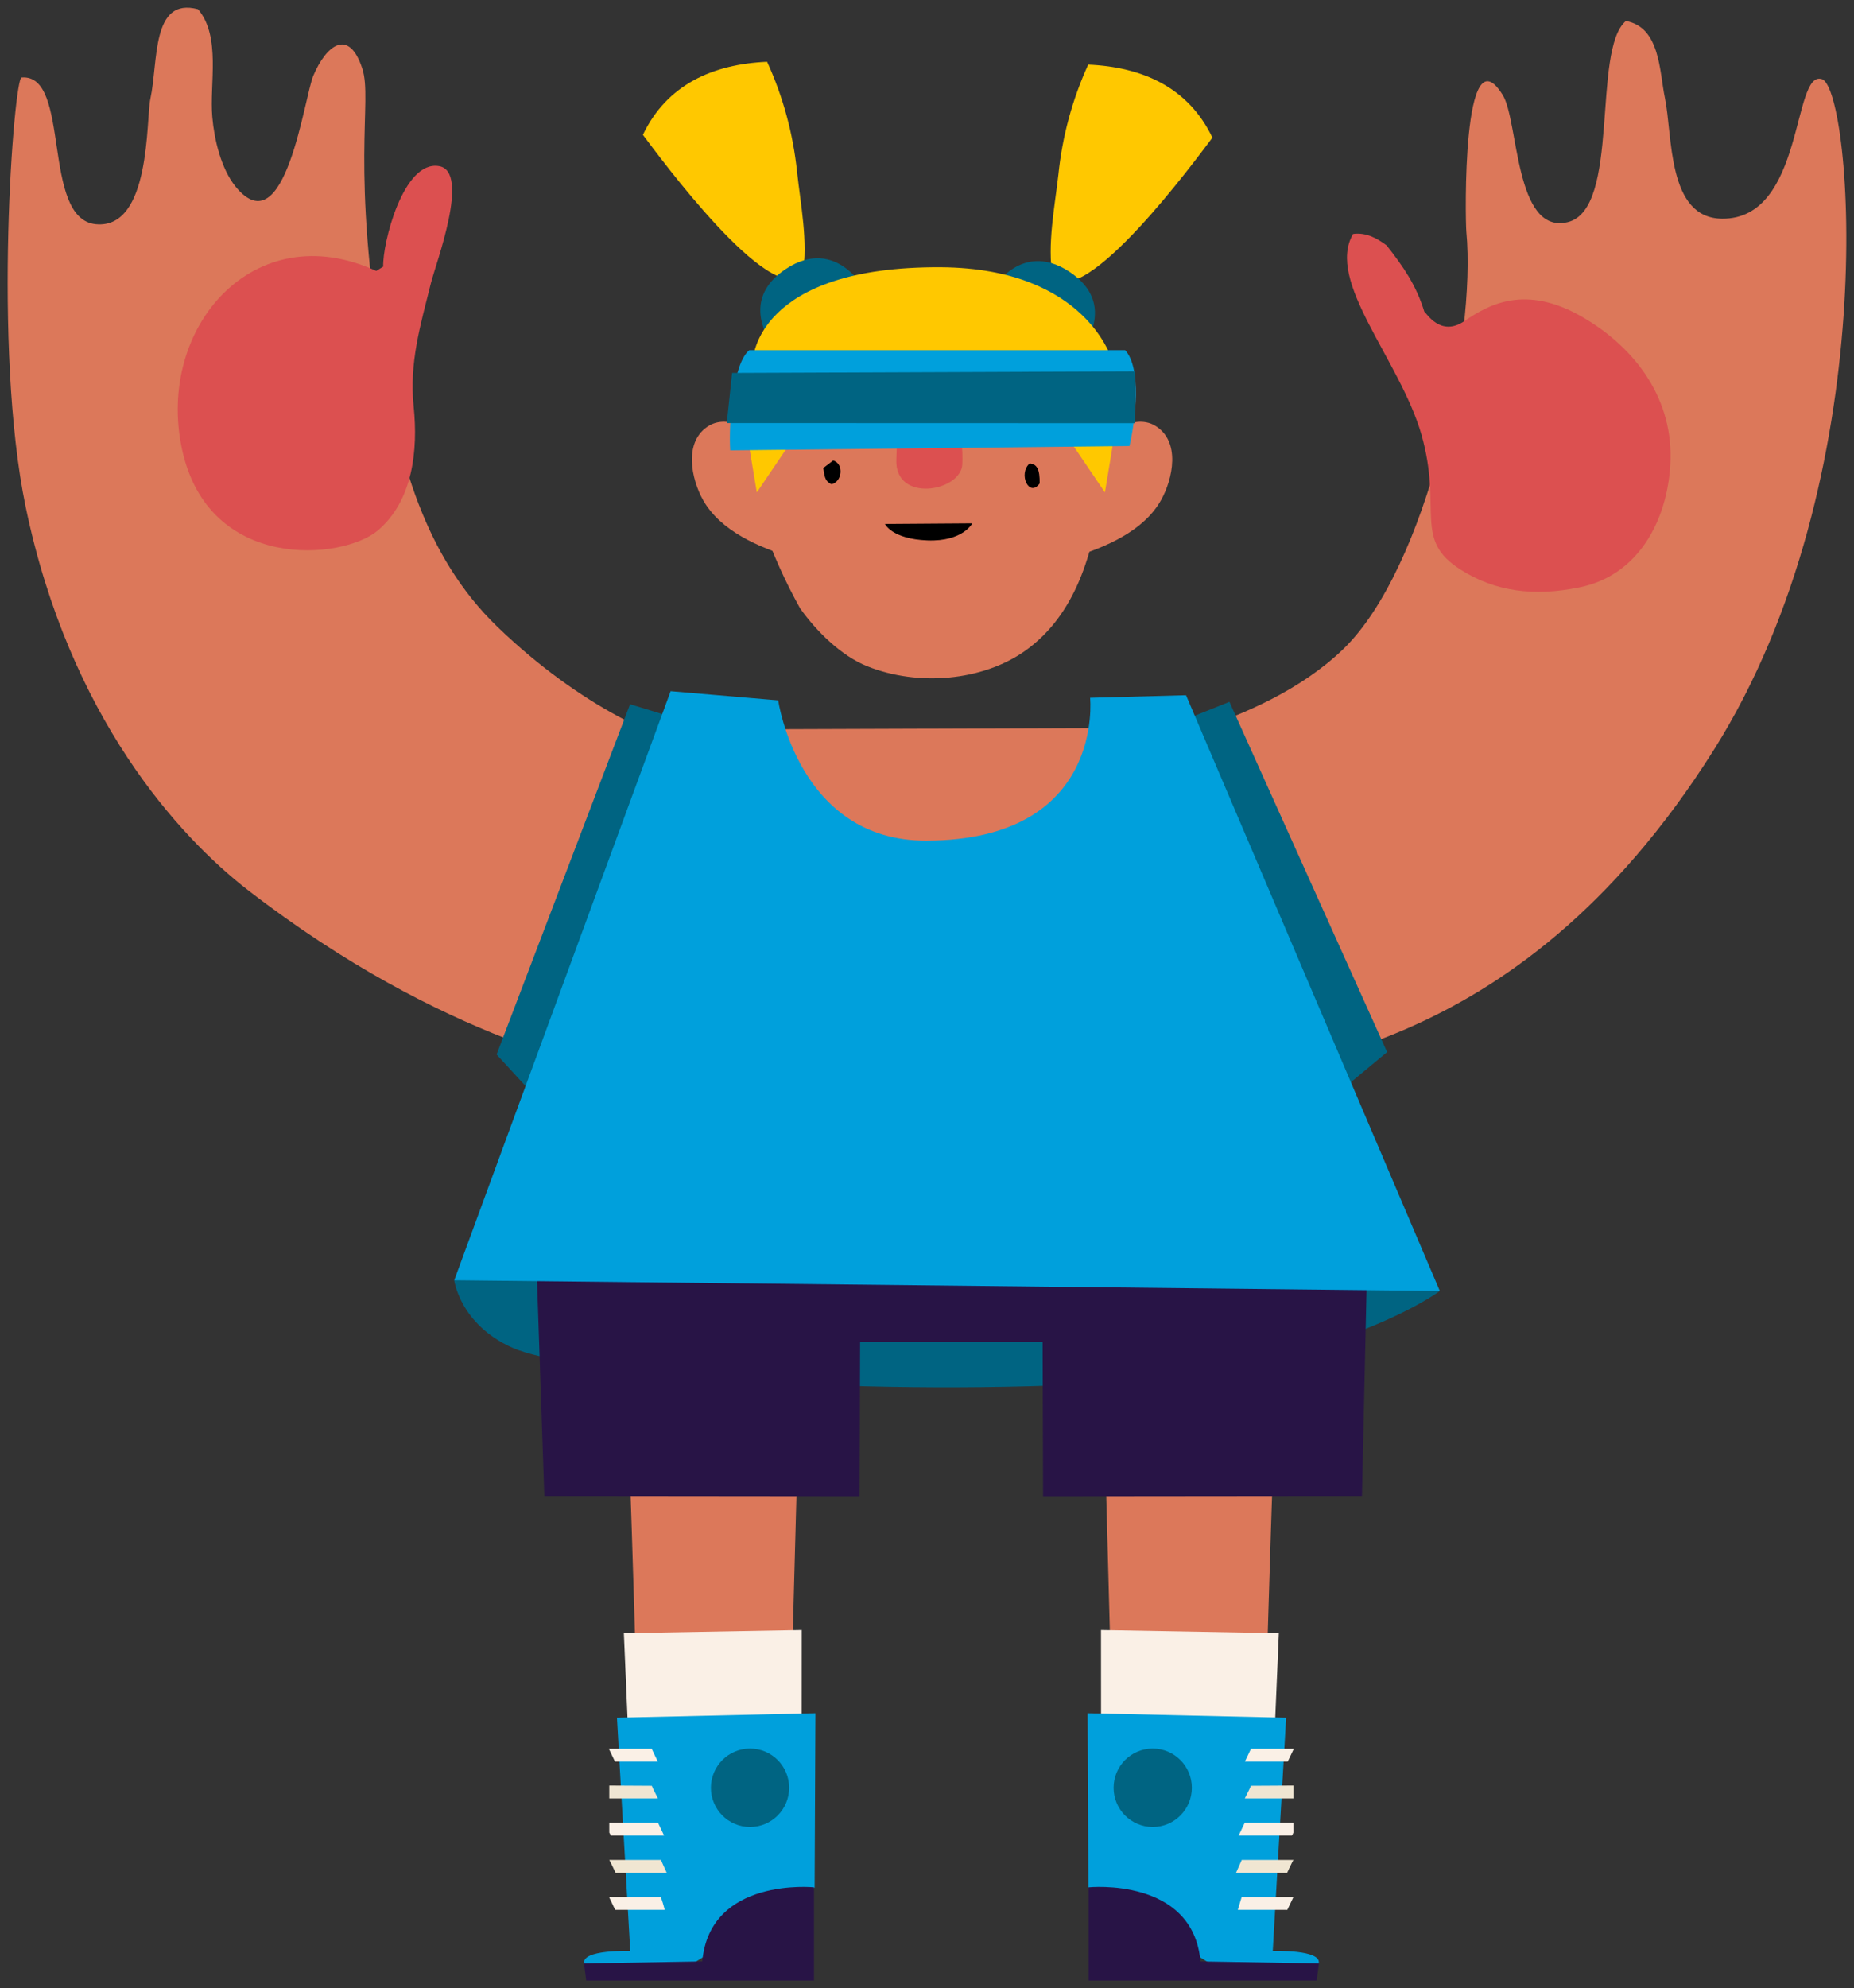
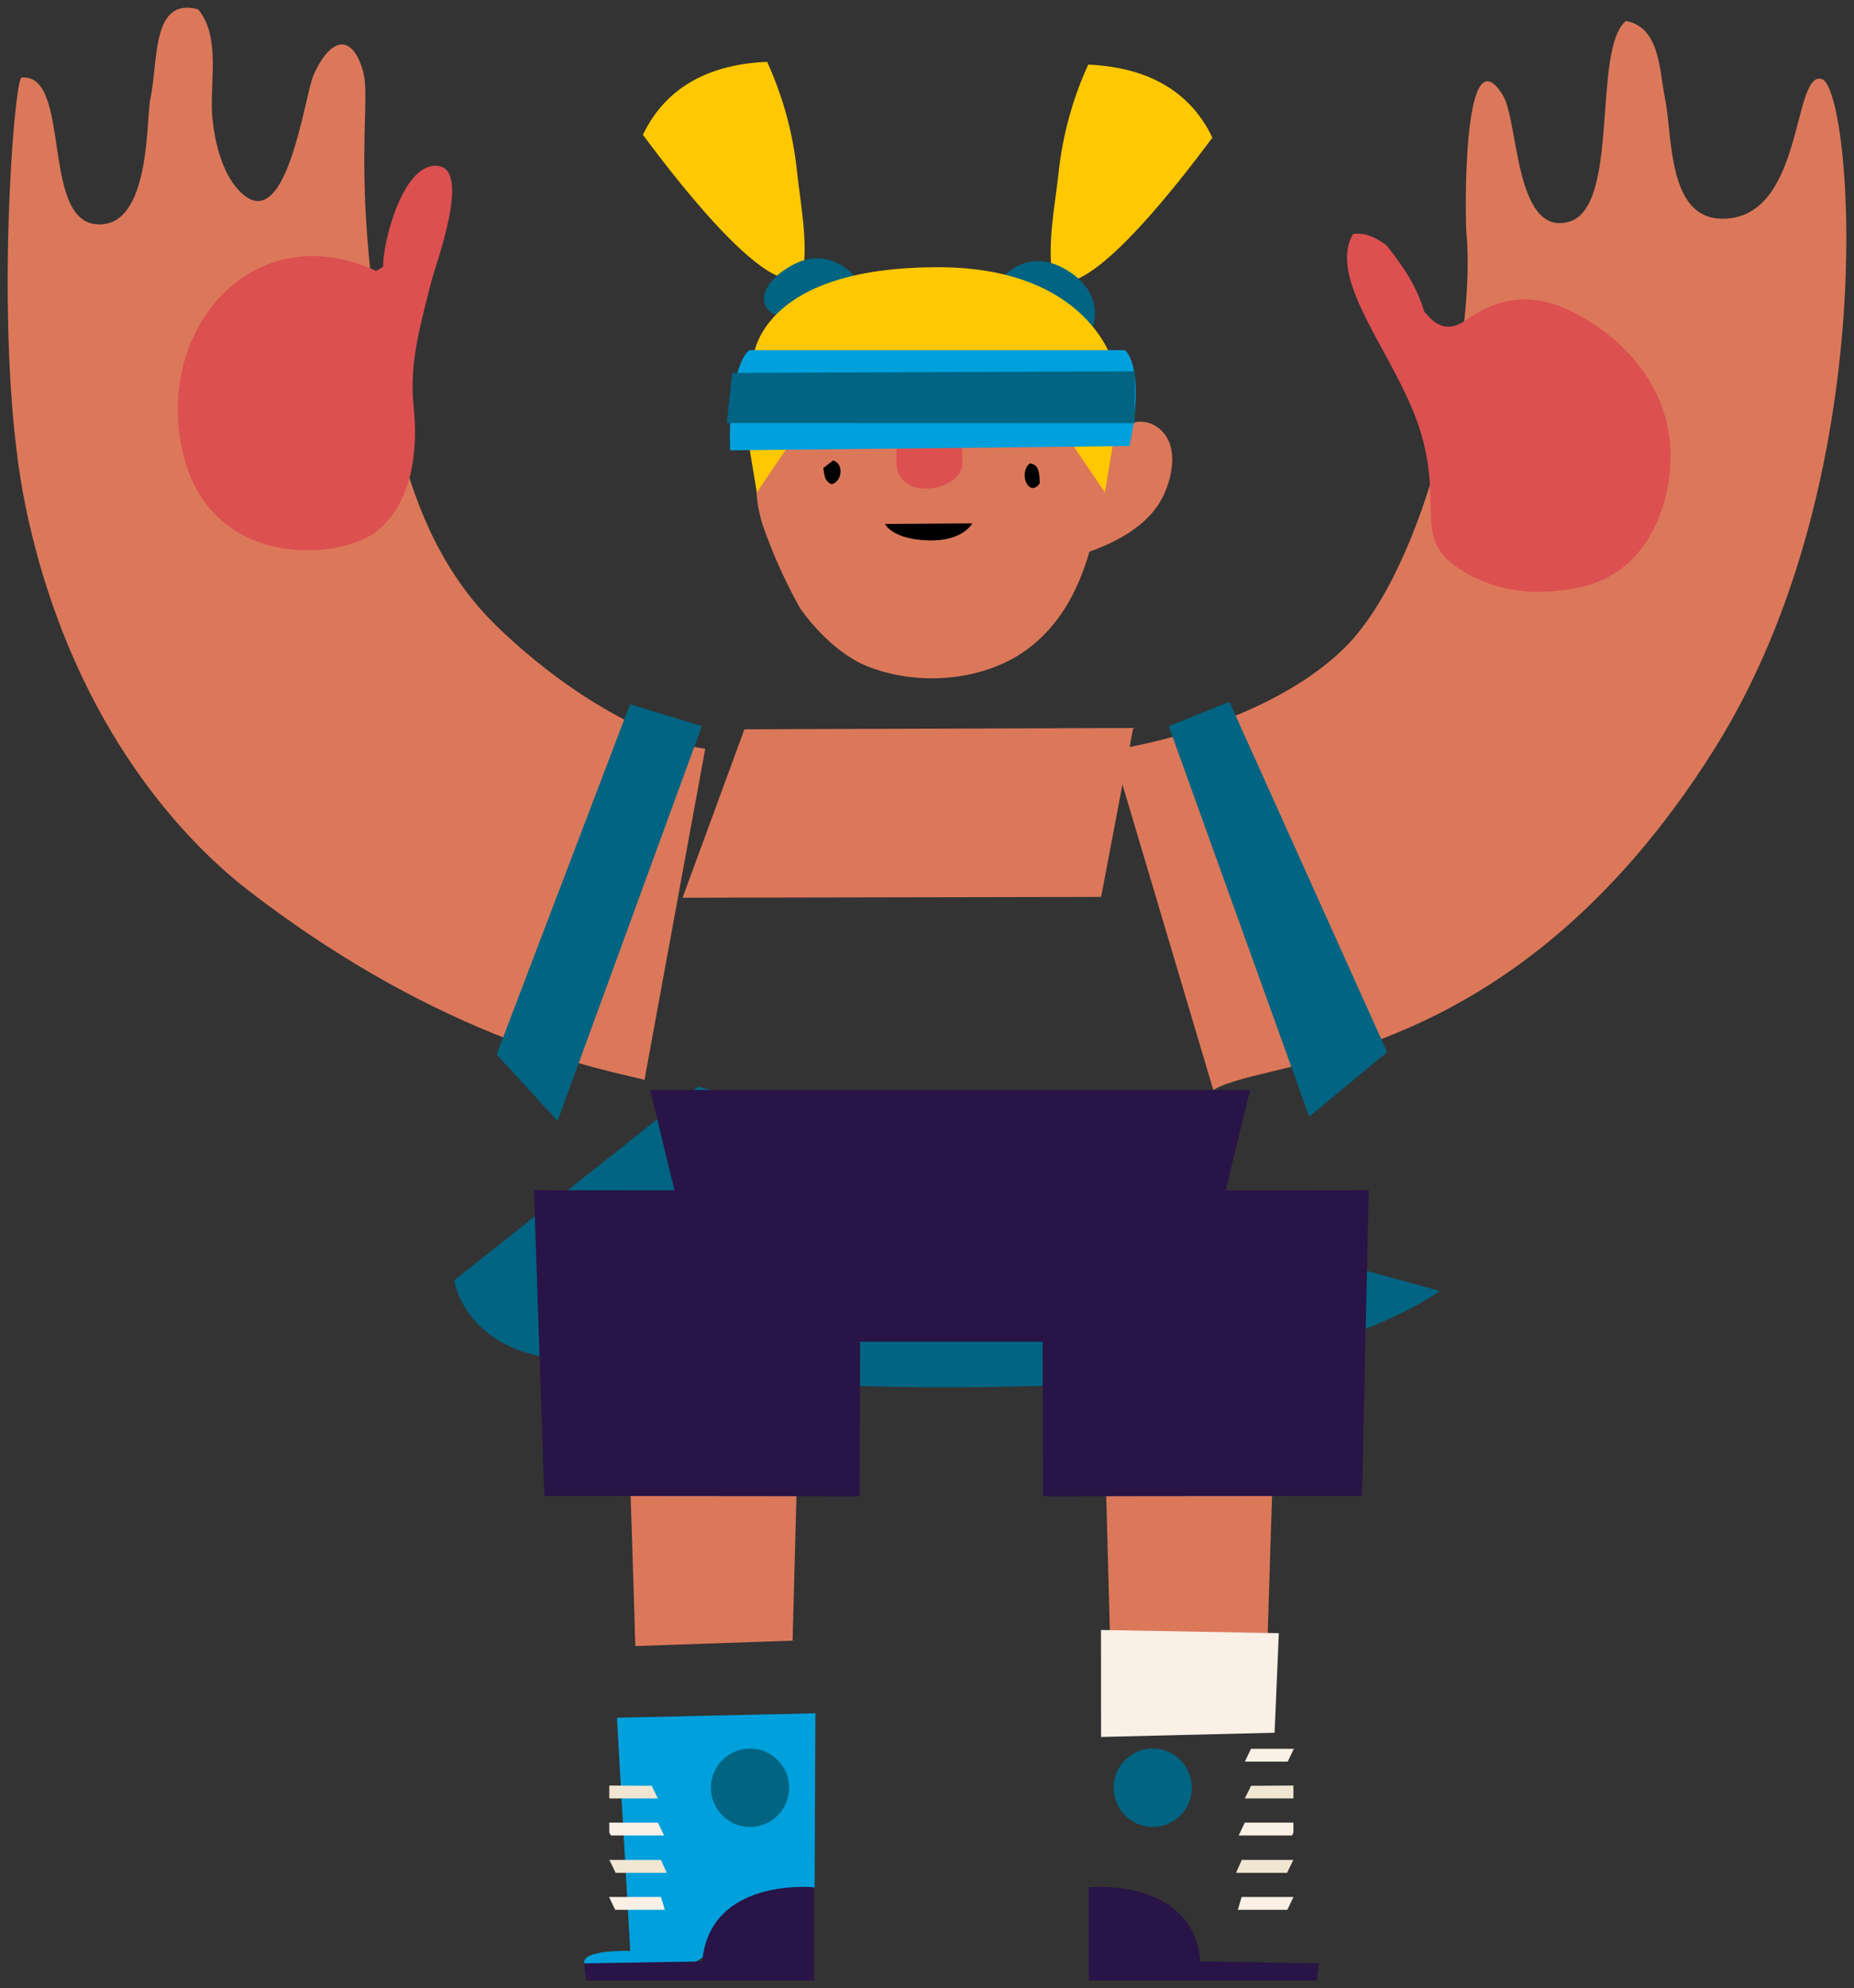
<svg xmlns="http://www.w3.org/2000/svg" version="1.1" width="120.739" height="129.393" viewBox="0.022 -0.502 120.739 129.393">
  <rect x="0.022" y="-0.502" width="120.739" height="129.393" fill="#333333" stroke="none" />
  <g id="ID0.335130050778389">
    <g id="Page-1">
      <g id="casey-b-[sports,basketball,people,alex-eben-meyer]">
        <path id="Shape" fill="#006482" stroke="none" stroke-width="1" d="M 45.49 70.225 L 29.603 82.821 C 29.603 82.821 29.97 85.689 33.394 87.214 C 36.879 88.776 53.663 90.314 70.128 89.611 C 86.593 88.908 93.789 83.52 93.789 83.52 L 45.49 70.225 Z " />
        <path id="Shape" fill="#281446" stroke="none" stroke-width="1" d="M 77.444 86.815 L 46.347 86.815 L 42.36 70.44 L 81.43 70.44 L 77.444 86.815 " />
        <g id="Right-Arm">
          <path id="Shape" fill="#DC785A" stroke="none" stroke-width="1" d="M 118.678 4.65 C 116.721 3.995 117.554 13.776 112.172 13.732 C 108.584 13.704 108.958 8.329 108.448 5.877 C 108.089 4.163 108.149 1.264 105.905 0.864 C 103.668 2.749 105.582 13.117 102.117 13.956 C 98.653 14.795 98.928 7.334 97.879 5.673 C 95.232 1.419 95.444 13.792 95.515 14.571 C 96.181 21.564 92.952 36.461 87.514 41.729 C 82.076 46.997 72.452 48.311 72.452 48.311 L 79.038 70.44 C 82.487 68.284 98.422 69.278 111.638 48.295 C 122.808 30.562 120.632 5.305 118.678 4.65 Z " />
          <path id="Shape" fill="#DC5050" stroke="none" stroke-width="1" d="M 92.593 27.787 C 91.194 22.918 86.334 17.802 88.14 14.723 C 89.033 14.607 89.735 15.038 90.325 15.47 C 91.429 16.875 92.262 18.082 92.78 19.787 C 92.908 19.843 93.821 21.46 95.384 20.398 C 96.947 19.336 99.347 17.954 103.114 20.154 C 106.578 22.179 109.046 25.522 108.799 29.74 C 108.584 33.442 106.678 36.968 102.875 37.727 C 99.96 38.326 97.409 38.015 95.152 36.577 C 92.023 34.616 93.976 32.655 92.593 27.787 Z " />
        </g>
        <g id="Left-Arm">
          <path id="Shape" fill="#DC785A" stroke="none" stroke-width="1" d="M 24.982 23.206 C 22.826 10.449 24.293 6.084 23.623 3.983 C 22.746 1.272 21.267 2.442 20.434 4.407 C 19.844 5.713 18.62 15.613 15.37 11.652 C 14.398 10.453 13.971 8.524 13.848 7.119 C 13.656 4.942 14.43 1.883 12.919 0.101 C 9.861 -0.717 10.339 3.524 9.813 5.94 C 9.53 7.238 9.861 14.427 6.269 14.092 C 2.677 13.756 4.686 4.267 1.425 4.543 C 0.935 4.587 -0.473 22.075 1.696 32.499 C 4.539 46.162 11.663 53.942 16.168 57.429 C 29.017 67.349 39.482 69.13 41.994 69.773 L 45.949 48.231 C 43.317 47.879 37.895 45.559 32.446 40.323 C 27.562 35.626 26.015 29.236 24.982 23.206 Z " />
          <path id="Shape" fill="#DC5050" stroke="none" stroke-width="1" d="M 24.524 17.131 L 24.978 16.851 C 24.919 15.394 26.274 9.89 28.622 10.31 C 30.667 10.677 28.403 16.656 28.092 17.898 C 27.402 20.666 26.665 23.09 26.96 25.949 C 27.255 28.809 26.908 32.088 24.628 34.021 C 22.347 35.954 13.588 36.761 11.87 28.713 C 10.18 20.781 16.59 13.481 24.524 17.131 Z " />
        </g>
        <g id="Right-Leg">
          <path id="Shape" fill="#DC785A" stroke="none" stroke-width="1" d="M 71.918 91.376 L 72.317 106.277 L 82.558 106.628 C 82.558 106.628 82.981 91.943 83.113 91.028 L 71.918 91.376 Z " />
          <path id="Shape" fill="#FAF0E6" stroke="none" stroke-width="1" d="M 71.727 112.543 L 71.723 105.582 L 83.304 105.79 L 83.029 112.268 L 71.727 112.543 " />
-           <path id="Shape" fill="#00A0DC" stroke="none" stroke-width="1" d="M 70.85 111.002 L 70.901 122.344 L 79.552 127.74 L 85.899 127.296 C 86.131 126.362 82.909 126.47 82.909 126.47 L 83.778 111.293 L 70.85 111.002 Z " />
          <path id="Oval" fill="#006482" stroke="none" stroke-width="1" d="M 75.091 113.298 C 75.794 113.298 76.431 113.584 76.892 114.046 C 77.353 114.508 77.639 115.146 77.639 115.85 C 77.639 116.554 77.353 117.192 76.892 117.654 C 76.431 118.116 75.794 118.402 75.091 118.402 C 74.389 118.402 73.752 118.116 73.29 117.654 C 72.829 117.192 72.544 116.554 72.544 115.85 C 72.544 115.146 72.829 114.508 73.29 114.046 C 73.752 113.584 74.389 113.298 75.091 113.298 Z " />
          <path id="Shape" fill="#FAF0E6" stroke="none" stroke-width="1" d="M 81.49 113.314 C 81.362 113.597 81.223 113.873 81.091 114.149 L 83.882 114.149 L 84.281 113.314 L 81.49 113.314 Z " />
          <path id="Shape" fill="#F0E6D2" stroke="none" stroke-width="1" d="M 81.486 115.722 C 81.43 115.862 81.366 115.998 81.299 116.122 L 81.087 116.545 L 84.253 116.545 L 84.253 115.706 L 81.486 115.722 Z " />
          <path id="Shape" fill="#FAF0E6" stroke="none" stroke-width="1" d="M 84.253 118.765 L 84.253 118.118 L 81.087 118.118 C 80.952 118.398 80.824 118.678 80.689 118.957 L 84.157 118.957 C 84.193 118.909 84.221 118.845 84.253 118.765 Z " />
          <path id="Shape" fill="#F0E6D2" stroke="none" stroke-width="1" d="M 84.153 120.738 C 84.189 120.675 84.221 120.611 84.253 120.547 L 80.888 120.547 C 80.86 120.607 80.832 120.667 80.808 120.73 C 80.713 120.95 80.613 121.166 80.517 121.385 L 83.846 121.385 C 83.946 121.162 84.046 120.95 84.153 120.738 Z " />
          <path id="Shape" fill="#FAF0E6" stroke="none" stroke-width="1" d="M 80.633 123.794 L 83.858 123.794 C 83.994 123.518 84.121 123.239 84.257 122.959 L 80.884 122.959 C 80.796 123.235 80.717 123.514 80.633 123.794 Z " />
          <path id="Shape" fill="#281446" stroke="none" stroke-width="1" d="M 78.201 127.152 C 77.711 121.641 70.921 122.328 70.921 122.328 L 70.921 128.391 L 85.772 128.391 L 85.915 127.28 L 78.201 127.152 Z " />
          <path id="Shape" fill="#281446" stroke="none" stroke-width="1" d="M 88.718 96.859 L 89.16 76.958 L 67.891 76.986 L 67.951 96.879 L 88.718 96.859 " />
        </g>
        <g id="Left-Leg">
          <path id="Shape" fill="#DC785A" stroke="none" stroke-width="1" d="M 52.036 91.376 L 51.638 106.277 L 41.396 106.628 C 41.396 106.628 40.973 91.943 40.838 91.028 L 52.036 91.376 Z " />
-           <path id="Shape" fill="#FAF0E6" stroke="none" stroke-width="1" d="M 52.232 112.543 L 52.236 105.582 L 40.65 105.79 L 40.929 112.268 L 52.232 112.543 " />
          <path id="Shape" fill="#00A0DC" stroke="none" stroke-width="1" d="M 53.125 111.002 L 53.073 122.344 L 44.422 127.74 L 38.075 127.296 C 37.844 126.362 41.065 126.47 41.065 126.47 L 40.2 111.293 L 53.125 111.002 Z " />
          <path id="Oval" fill="#006482" stroke="none" stroke-width="1" d="M 48.867 113.298 C 49.57 113.298 50.206 113.584 50.668 114.046 C 51.129 114.508 51.414 115.146 51.414 115.85 C 51.414 116.554 51.129 117.192 50.668 117.654 C 50.206 118.116 49.57 118.402 48.867 118.402 C 48.164 118.402 47.527 118.116 47.066 117.654 C 46.605 117.192 46.319 116.554 46.319 115.85 C 46.319 115.146 46.605 114.508 47.066 114.046 C 47.527 113.584 48.164 113.298 48.867 113.298 Z " />
-           <path id="Shape" fill="#FAF0E6" stroke="none" stroke-width="1" d="M 42.464 113.314 C 42.592 113.597 42.731 113.873 42.863 114.149 L 40.072 114.149 L 39.673 113.314 L 42.464 113.314 Z " />
          <path id="Shape" fill="#F0E6D2" stroke="none" stroke-width="1" d="M 42.472 115.722 C 42.528 115.862 42.588 115.998 42.659 116.122 L 42.867 116.545 L 39.701 116.545 L 39.701 115.706 L 42.472 115.722 Z " />
          <path id="Shape" fill="#FAF0E6" stroke="none" stroke-width="1" d="M 39.701 118.765 L 39.701 118.118 L 42.871 118.118 C 43.002 118.398 43.134 118.678 43.269 118.957 L 39.805 118.957 L 39.701 118.765 Z " />
          <path id="Shape" fill="#F0E6D2" stroke="none" stroke-width="1" d="M 39.801 120.738 L 39.701 120.547 L 43.07 120.547 C 43.094 120.607 43.122 120.667 43.146 120.73 C 43.242 120.95 43.341 121.166 43.441 121.385 L 40.108 121.385 C 40.008 121.162 39.909 120.95 39.801 120.738 Z " />
          <path id="Shape" fill="#FAF0E6" stroke="none" stroke-width="1" d="M 43.313 123.794 L 40.084 123.794 C 39.949 123.518 39.821 123.239 39.685 122.959 L 43.058 122.959 C 43.158 123.235 43.238 123.514 43.313 123.794 Z " />
          <path id="Shape" fill="#281446" stroke="none" stroke-width="1" d="M 45.757 127.152 C 46.244 121.641 53.033 122.328 53.033 122.328 L 53.033 128.391 L 38.198 128.391 L 38.055 127.28 L 45.757 127.152 Z " />
          <path id="Shape" fill="#281446" stroke="none" stroke-width="1" d="M 35.471 96.859 L 34.794 76.958 L 56.067 76.986 L 56.003 96.879 L 35.471 96.859 " />
        </g>
        <g id="Torso">
          <path id="Shape" fill="#DC785A" stroke="none" stroke-width="1" d="M 73.82 46.877 L 71.731 57.872 L 44.473 57.924 L 48.5 46.965 L 73.82 46.877 " />
          <path id="Shape" fill="#006482" stroke="none" stroke-width="1" d="M 76.136 46.757 L 80.087 45.176 L 90.356 67.972 L 85.285 72.178 L 76.136 46.757 " />
          <path id="Shape" fill="#006482" stroke="none" stroke-width="1" d="M 45.729 46.757 L 41.053 45.331 L 32.362 68.128 L 36.333 72.449 L 45.729 46.757 " />
-           <path id="Shape" fill="#00A0DC" stroke="none" stroke-width="1" d="M 93.789 83.52 L 77.26 44.744 L 71.013 44.912 C 71.013 44.912 71.998 54.178 60.352 54.21 C 52.008 54.234 50.701 45.08 50.701 45.08 L 43.696 44.481 L 29.603 82.821 L 93.789 83.52 Z " />
        </g>
        <g id="Head">
          <path id="Shape" fill="#DC785A" stroke="none" stroke-width="1" d="M 69.869 35.77 C 69.749 35.578 70.435 30.538 71.196 29.049 C 71.87 27.731 73.836 26.381 75.227 27.191 C 76.949 28.202 76.395 30.706 75.626 32.06 C 74.501 34.061 72.018 35.119 69.869 35.77 Z " />
-           <path id="Shape" fill="#DC785A" stroke="none" stroke-width="1" d="M 51.574 35.77 C 51.697 35.578 51.008 30.538 50.246 29.049 C 49.572 27.731 47.607 26.381 46.216 27.191 C 44.493 28.202 45.048 30.706 45.817 32.06 C 46.957 34.061 49.441 35.119 51.574 35.77 Z " />
          <path id="Shape" fill="#FFC800" stroke="none" stroke-width="1" d="M 68.573 17.542 C 70.682 19.735 77.942 9.826 78.978 8.457 C 77.416 5.186 74.418 3.856 70.889 3.704 C 69.855 5.967 69.2 8.385 68.948 10.861 C 68.709 12.977 68.21 15.422 68.573 17.542 Z " />
          <path id="Shape" fill="#006482" stroke="none" stroke-width="1" d="M 64.471 18.613 L 70.407 22.323 C 70.407 22.323 72.923 19.308 69.646 17.171 C 66.368 15.034 64.471 18.613 64.471 18.613 Z " />
          <path id="Shape" fill="#FFC800" stroke="none" stroke-width="1" d="M 52.295 17.359 C 50.182 19.551 42.923 9.643 41.89 8.273 C 43.453 5.002 46.447 3.672 49.979 3.52 C 51.014 5.783 51.672 8.201 51.929 10.677 C 52.156 12.794 52.658 15.238 52.295 17.359 Z " />
-           <path id="Shape" fill="#006482" stroke="none" stroke-width="1" d="M 56.394 18.429 L 50.457 22.139 C 50.457 22.139 47.942 19.128 51.223 16.987 C 54.504 14.847 56.394 18.429 56.394 18.429 Z " />
+           <path id="Shape" fill="#006482" stroke="none" stroke-width="1" d="M 56.394 18.429 C 50.457 22.139 47.942 19.128 51.223 16.987 C 54.504 14.847 56.394 18.429 56.394 18.429 Z " />
          <path id="Shape" fill="#FFC800" stroke="none" stroke-width="1" d="M 72.452 22.97 L 49.058 22.914 C 49.058 22.914 49.242 16.816 61.317 16.891 C 70.814 16.967 72.452 22.97 72.452 22.97 Z " />
          <path id="Shape" fill="#DC785A" stroke="none" stroke-width="1" d="M 49.895 25.246 C 49.724 25.586 49.628 29.2 49.457 29.544 C 49.409 30.494 48.99 31.365 49.696 33.689 C 50.35 35.554 51.162 37.359 52.124 39.085 C 53.168 40.559 54.803 42.188 56.509 42.863 C 59.81 44.181 64.004 43.822 66.779 41.857 C 70.088 39.512 71.216 35.467 71.747 31.541 C 71.99 29.732 72.943 26.916 72.659 25.099 L 49.895 25.246 Z " />
          <path id="Shape" fill="#DC5050" stroke="none" stroke-width="1" d="M 62.693 29.704 C 62.621 31.493 58.271 32.268 58.395 29.396 C 58.519 26.524 58.351 24.627 60.36 24.603 C 62.37 24.58 62.756 27.902 62.693 29.704 Z " />
          <path id="Shape" fill="#FFC800" stroke="none" stroke-width="1" d="M 68.585 26.544 L 71.978 31.545 L 72.791 26.64 L 68.585 26.544 " />
          <path id="Shape" fill="#FFC800" stroke="none" stroke-width="1" d="M 52.698 26.544 L 49.309 31.545 L 48.492 26.64 L 52.698 26.544 " />
          <path id="Shape" fill="#00A0DC" stroke="none" stroke-width="1" d="M 73.576 28.525 C 73.975 26.84 74.374 23.433 73.293 22.287 L 48.823 22.287 C 47.703 23.186 47.475 27.203 47.575 28.809 L 73.576 28.525 Z " />
          <path id="Shape" fill="#000000" stroke="none" stroke-width="1" d="M 63.343 33.558 C 63.343 33.558 62.729 34.756 60.416 34.668 C 58.104 34.58 57.653 33.598 57.653 33.598 L 63.343 33.558 Z " />
          <path id="Shape" fill="#000000" stroke="none" stroke-width="1" d="M 67.728 30.962 C 67.042 31.912 66.313 30.339 67.074 29.66 C 67.568 29.704 67.74 30.059 67.728 30.962 Z " />
          <path id="Shape" fill="#000000" stroke="none" stroke-width="1" d="M 54.177 31.014 C 53.679 30.802 53.719 30.359 53.635 29.959 L 54.285 29.464 C 55.01 29.704 54.859 30.854 54.177 31.014 Z " />
          <path id="Shape" fill="#006482" stroke="none" stroke-width="1" d="M 73.927 27.04 L 47.352 27.032 L 47.699 23.769 L 73.927 23.665 L 73.927 27.04 " />
        </g>
      </g>
    </g>
  </g>
</svg>